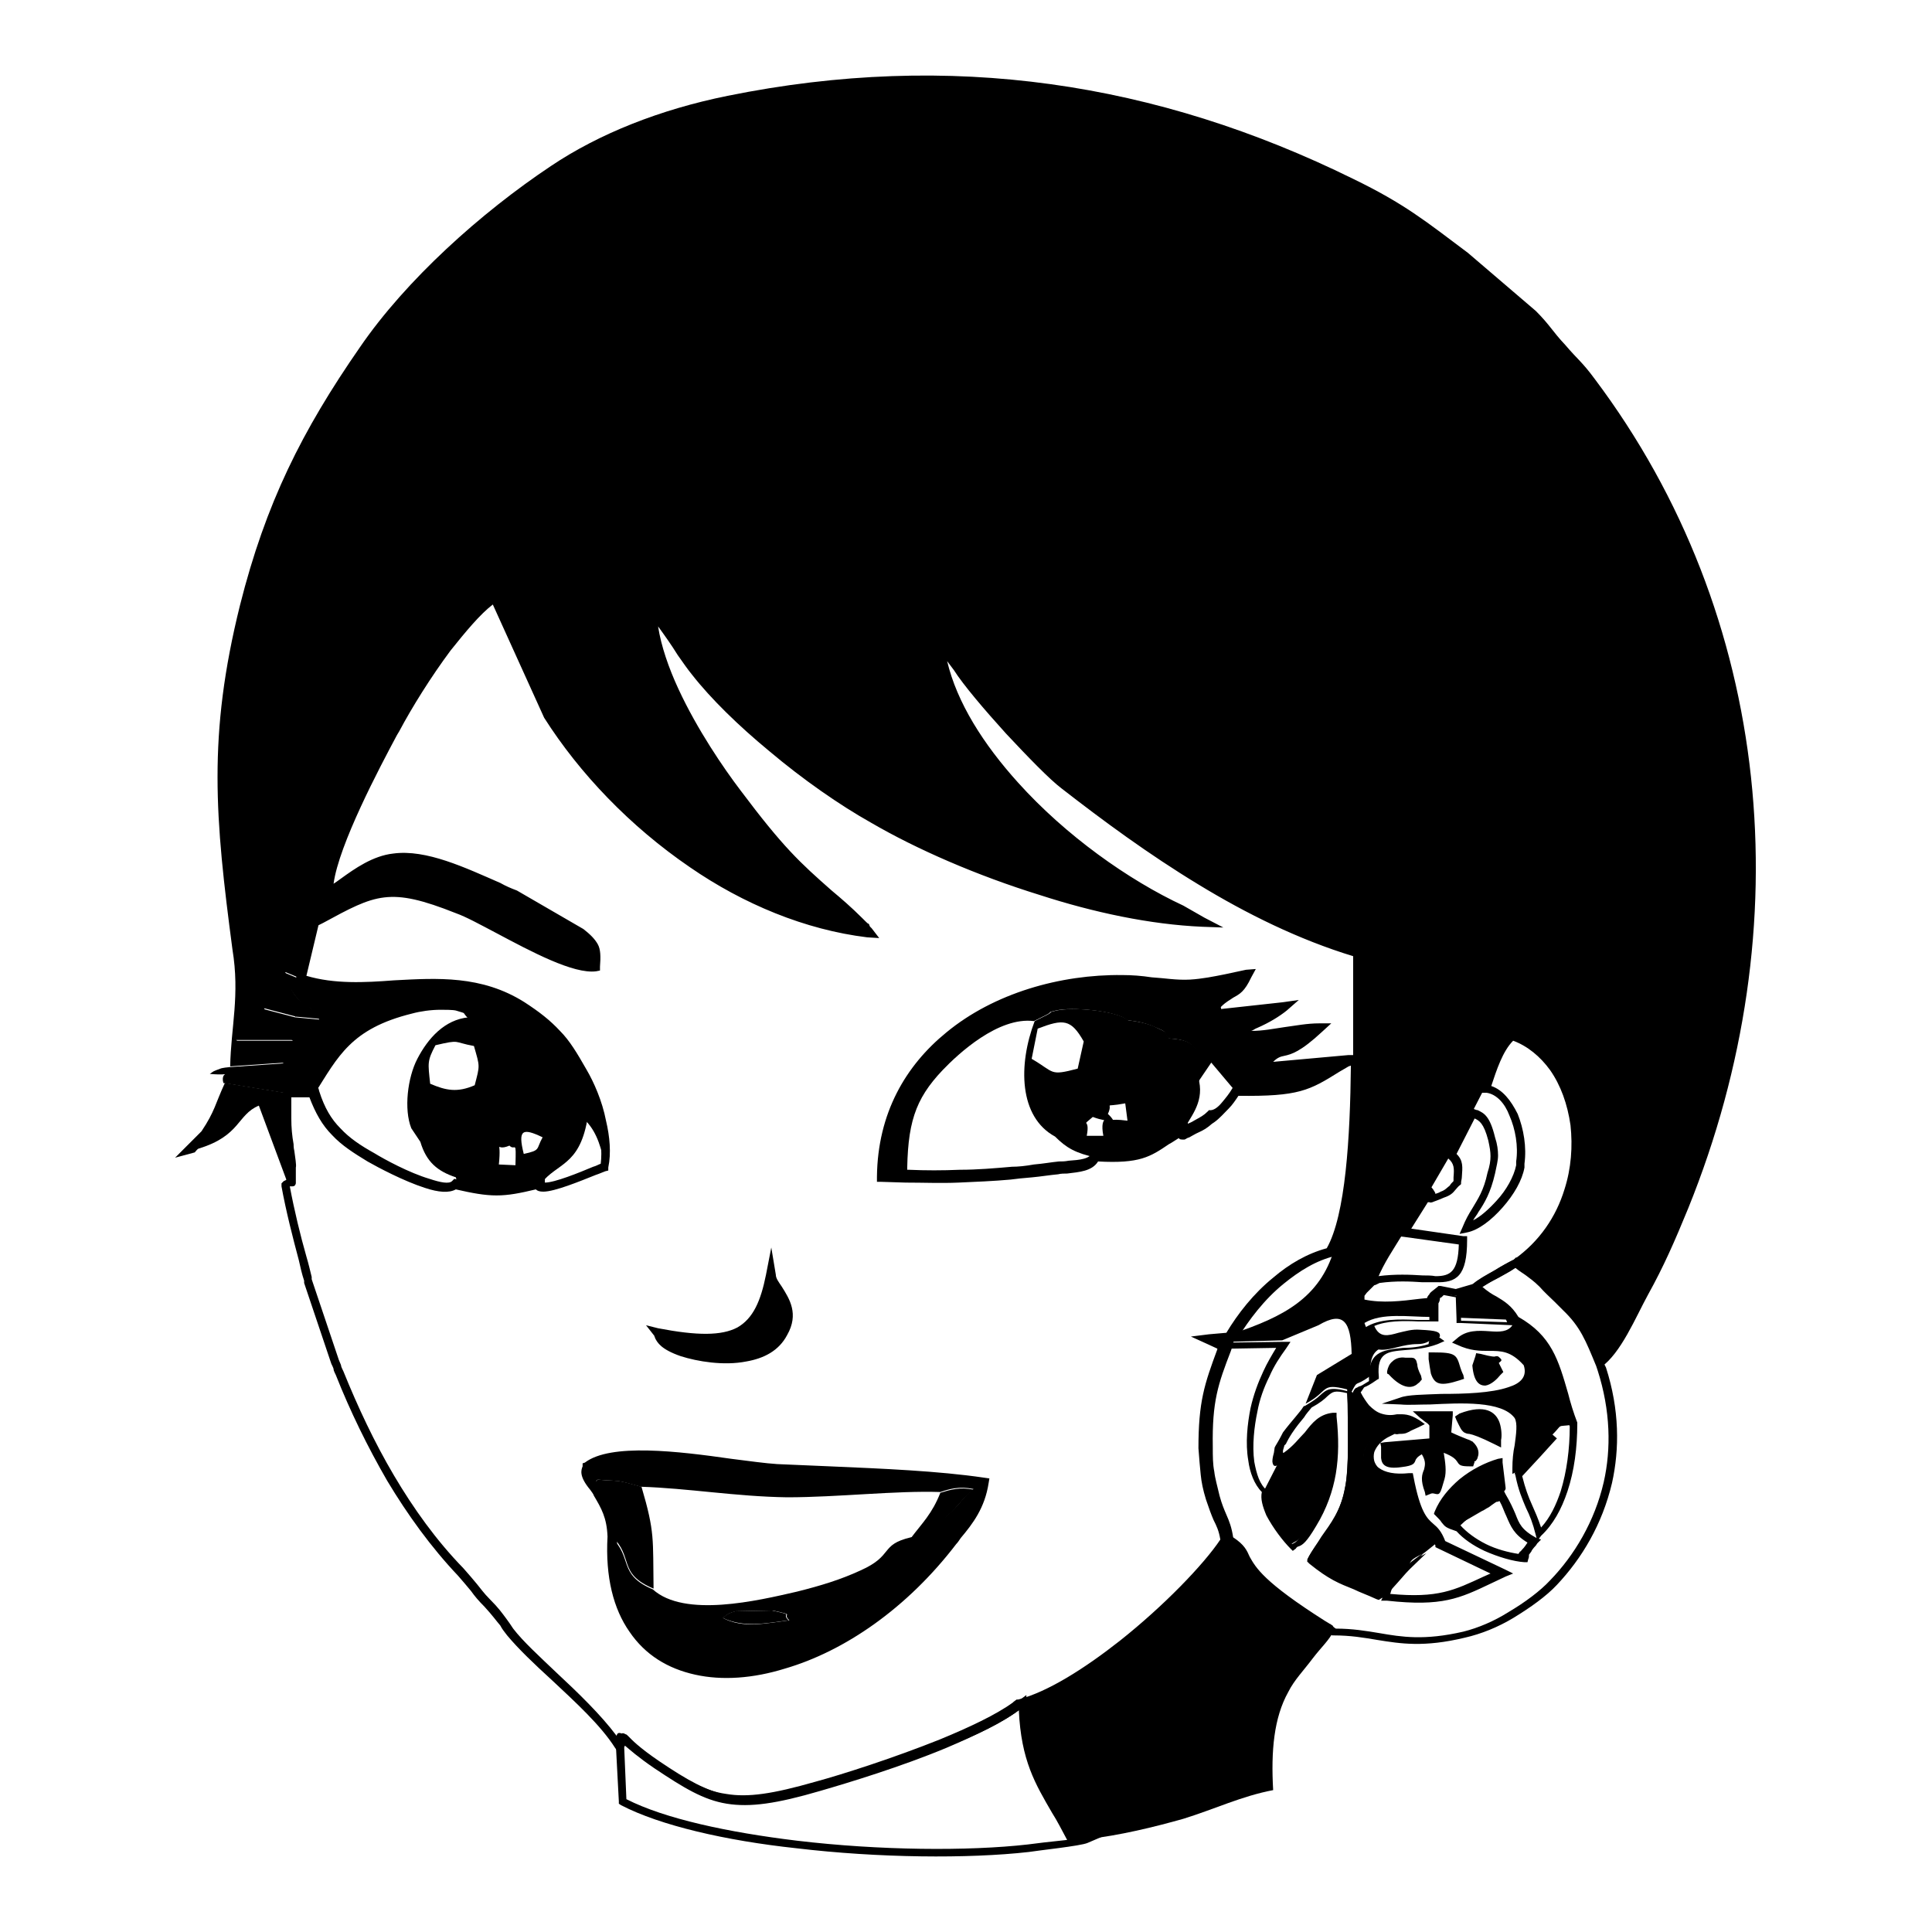
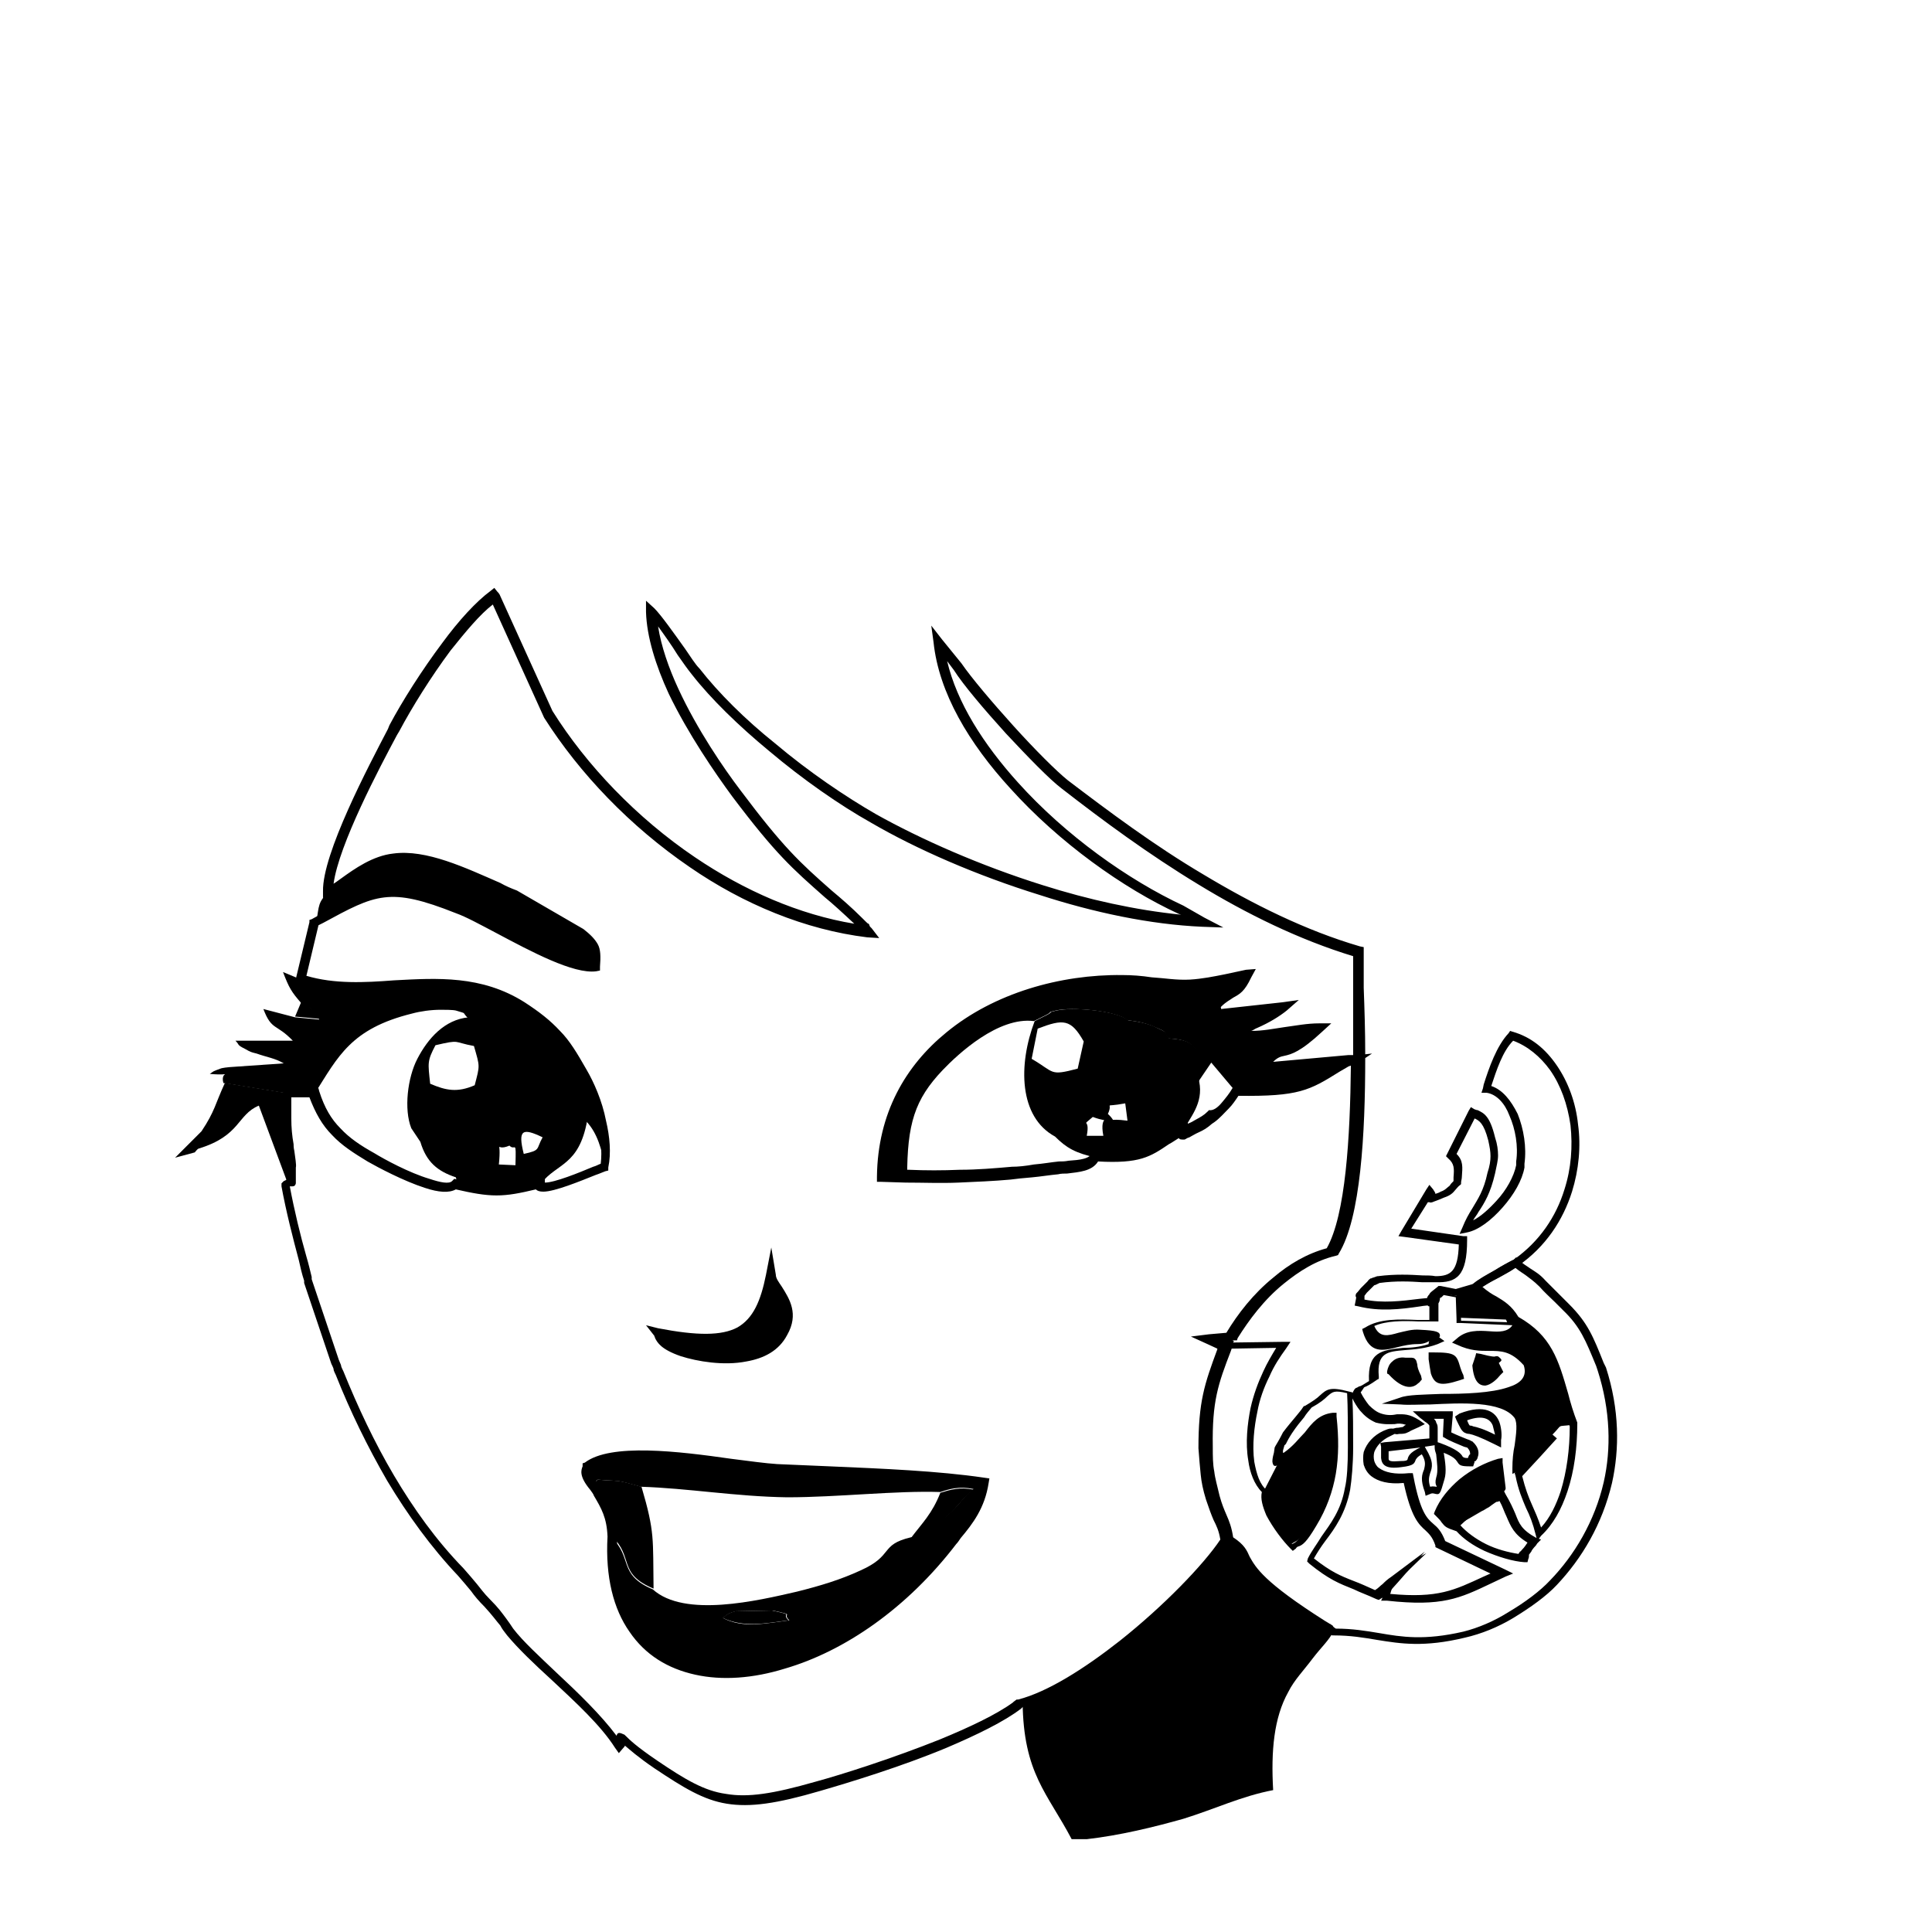
<svg xmlns="http://www.w3.org/2000/svg" version="1.1" x="0px" y="0px" viewBox="0 0 256 256" enable-background="new 0 0 256 256" xml:space="preserve">
  <g>
    <g>
-       <path fill="#000000" d="M193.6,187.9c1.2,2.6,0.3,0.6,4.8,3C198.5,190.6,199.3,185.7,193.6,187.9z" />
      <path fill="#000000" d="M198.6,181.7c-1.3-2.4,1.3-0.8-2.6-1.8l-0.4,1.1C196,185,198.1,182.3,198.6,181.7z" />
      <path fill="#000000" d="M81.1,203.6c2.9,2.7,0.7,4.9,5.5,6.9c-0.1-6.6,0.2-7.4-1.6-13.5c-0.8-0.2-2.6-0.8-3.6-0.8c-3.1-0.1-2-0.5-2.6,0.9C80,199.4,81,200.6,81.1,203.6L81.1,203.6z" />
      <path fill="#000000" d="M124.6,197.8c-1.1,2.8-2.4,4-3.9,6c3-0.4,2.9-1.2,4.8-2.9c1.7-1.5,2.1-2.5,3.5-3.5C127.2,197,125.9,197.4,124.6,197.8z" />
      <path fill="#000000" d="M57,143.6c-0.3-2.8-0.4-3,0.7-5.1c3.4-0.8,2.3-0.4,5.1,0.1c0.8,2.8,0.8,2.5,0.1,5.2C60.6,144.8,59.1,144.5,57,143.6z M71.9,150.7c-0.9,1.6-0.2,1.7-2.5,2.2C68.6,149.7,69.2,149.4,71.9,150.7z M68.3,154.4l-2.2-0.1c0.4-3.8-0.7-1.6,1.4-2.5C68.3,152.6,68.4,150.8,68.3,154.4z M60.4,156l0.2,0.8c4.6,1.2,6.6,1.2,11.1,0c2.1-2.7,5-2.3,6.1-8.3c-0.2-2.6-1.5-4.7-3.3-6.3c-1.7-2.9-1.4-2.5-4-4.4c-0.5-0.6-0.4-0.5-1.1-1.1c-0.1-0.1-0.6-0.5-0.8-0.6c-2.6-1.7-3.8-1.7-6.5-1.3c-3.2,0.3-5.4,2.8-6.8,5.5c-1.3,2.5-1.8,6.7-0.8,9.2l1.2,1.8C56.5,154,58,155.2,60.4,156z" />
      <path fill="#000000" d="M136.7,140.3l0.8-4c3.4-1.3,4.4-1.3,6.1,1.7l-0.8,3.6C139,142.6,139.8,142.1,136.7,140.3z M149.1,146.2l0.3,2.3c-3-0.4-1.2,0.4-2.6-0.9C147.6,145.9,145.9,146.8,149.1,146.2z M146.2,150.5h-2.2c0.5-2.6-0.9-1,0.8-2.5C147.5,149,145.6,147.4,146.2,150.5z M139.8,150.6c1.5,1.5,2.7,2.2,5.5,2.8c7,0.5,7.4-1,11.4-3.4c0.9-1.9,2.8-3.7,2.2-6.7l-0.1-3.1c0-0.1,0-0.4,0-0.5c-0.6-1.9-2.5-2-3.9-2.1c-0.8-1,0.2-0.6-2-1.6c-0.9-0.4-2.3-0.7-3.4-0.8c-1.5-1.3-7.3-1.8-9.5-1.3c-1.3,0.3-0.3,0.1-1.3,0.6l-1.6,0.8C134.9,141.1,135,148,139.8,150.6L139.8,150.6z" />
      <path fill="#000000" d="M205.7,190.1c1.5-1.5,0.4-1,2.6-1.3c-2.1-6.4-2.1-10.7-7.5-13.8c-0.9,3.6-5.4,0.3-7.8,2.6c3.9,1.7,5.9-0.7,9.1,2.9c2.1,6.1-13.5,4-16.7,5.1c3.8,0.3,13-1.5,15.5,2c0.9,1.4-0.1,4.1-0.1,6.9c2.2-0.9,1-0.1,2.9-1.9C204.4,191.7,204.9,191.1,205.7,190.1L205.7,190.1z" />
      <path fill="#000000" d="M193,171.3l0.2,3.3l7.6,0.3c-1.5-2.5-3.1-2.3-5.2-4.5L193,171.3z" />
      <path fill="#000000" d="M120.2,156c0-7.1,1-10.3,4.7-14.2c2.1-2.2,7.4-7.1,12.1-6.5l1.6-0.8c1-0.5,0-0.3,1.3-0.6c2.1-0.5,8,0,9.5,1.3c1.2,0.1,2.5,0.4,3.4,0.8c2.2,0.9,1.2,0.6,2,1.6c1.4,0.1,3.3,0.2,3.9,2.1c0,0.1,0,0.4,0,0.5l0.1,3.1l1.7-2.5l3.2,3.8c8.7,0.1,9.5-0.8,15.1-4.1l-11.7,1c3.2-3.9,2.5-0.4,7.7-5.3c-4.1,0-7.7,1.6-12.5,0.7c2.9-0.5,6-2.2,7.8-3.6l-10.1,1.1c0.1-0.3,0.4-0.8,0.5-0.7c0.6,0.9,0.7-0.8,0.9-1c2.1-1.8,2.5-0.9,3.9-3.6c-2.4,0.4-4.8,1.1-7.5,1.3c-3.2,0.2-6-0.5-9.1-0.5c-15.1,0-31.5,8.2-31.8,26.1L120.2,156z" />
      <path fill="#000000" d="M39.9,132.9c1.3,0.7,0.3,0,1.4,0.9c0.1,0.1,0.9,0.9,1,1.3l-3.2-0.3l-4.2-1.1c1.1,2.9,1.7,1.9,3.9,4.2h-7.6c0.6,0.6,0.1,0.5,1.3,1.1c0.7,0.4,0.7,0.4,1.5,0.6c1.4,0.5,2.4,0.6,3.6,1.3l-7.2,0.5c-0.1,0-1,0.1-1.2,0.2c-1.1,0.4-0.8,0.3-1.4,0.7c3.5,0.3,1.3-0.6,1.8,1.2l8.6,1.4h3.5c3.1-4.9,4.8-8.6,12.9-10.6c1.1-0.3,2.5-0.5,3.8-0.5c0.5,0,1.6,0,2,0.1c1.6,0.5,0.7,0.1,1.6,1c2.6-0.3,3.9-0.3,6.5,1.3c0.2,0.1,0.7,0.4,0.8,0.6c0.7,0.6,0.6,0.5,1.1,1.1c2.6,2,2.3,1.6,4,4.4c1.8,1.6,3.1,3.8,3.3,6.3c1.5,1.6,2,3.7,2.5,6c0.8-4.2-1.2-9.6-2.9-12.6c-2.5-4.1-4.1-6.2-8.1-8.6c-9.7-6-19.9-0.5-29.3-3.6l-2.4-1C38.3,130.9,38.6,131.4,39.9,132.9L39.9,132.9z" />
-       <path fill="#000000" d="M82.7,231.3l0.3,7.1c5.1,2.6,13.5,4.4,22.6,5.5c10.9,1.3,22.7,1.4,30.6,0.5h0l0,0c0.7-0.1,3.2-0.4,5.2-0.6c-0.7-1.3-1.3-2.5-2-3.6l0,0c-2.2-3.8-4.1-6.9-4.4-13.6c-2.2,1.7-5.8,3.4-9.6,4.9c-6,2.5-12.9,4.6-16.7,5.7c-5.7,1.7-9.3,2.2-12.3,1.6c-3.1-0.5-5.7-2.1-9.5-4.6c-2.4-1.6-3.5-2.6-4-3.1C82.8,231.1,82.8,231.2,82.7,231.3z M82,238.7l-0.4-7.6l0-0.2l0.1-0.1c0.2-0.3,0.3-0.5,0.4-0.6l0,0c0.2-0.5,0.3-0.7,0.8-0.4c0.1,0,0.2,0.1,0.4,0.3c0.4,0.4,1.3,1.4,4.1,3.3c3.7,2.5,6.2,3.9,9.1,4.5c2.9,0.5,6.4,0,11.9-1.6c3.7-1.1,10.5-3.2,16.5-5.7c3.9-1.6,7.6-3.3,9.7-5l0,0l0.2-0.1l0,0c0.1-0.1,0.3-0.2,0.4-0.3l0.8-0.6v1c0,7.2,2,10.4,4.2,14.2l0,0c0.7,1.1,1.3,2.2,2,3.5l1.7,0l2.3,0l-2.1,0.9c-0.9,0.4-6.6,1-7.8,1.2l0,0l0,0c-8,0.9-19.9,0.8-30.8-0.5c-9.3-1-18-3-23.2-5.7L82,239L82,238.7L82,238.7z" />
      <path fill="#000000" d="M95.8,214.4c0.4-0.3,0.5-0.6,1.7-0.9l4.9-0.1c3.2,0.7,1.1,0.3,2.2,1.3C101.4,215.1,98.5,215.8,95.8,214.4z M78.7,197.1c0.7-1.4-0.4-1,2.6-0.9c1,0,2.8,0.6,3.6,0.8c6.3,0.2,12.6,1.3,19.4,1.4c6.7,0,14.4-0.9,20.3-0.7c1.2-0.4,2.5-0.8,4.4-0.4c-1.4,1-1.8,2.1-3.5,3.5c-2,1.7-1.8,2.5-4.8,2.9c-4.2,1-2.2,2.4-6.7,4.4c-2.6,1.2-5.2,2-8.4,2.8c-5.2,1.2-14.9,3.5-19.1-0.3c-4.7-2-2.6-4.2-5.5-6.9c-1.3,25.1,28.3,22.6,45,0.6c1.6-2.1,3.6-4.3,4.2-7.9c-8.2-1.3-18.6-1.3-27.3-1.8c-6.1-0.3-20.8-3.6-25.1-0.3C77.9,194.7,77.1,195.1,78.7,197.1z" />
      <path fill="#000000" d="M43.6,118.1c-1.5,1.5-1.3,1.8-1.7,4.2c8-4.4,9.5-5.6,19-1.9c4.3,1.7,14.1,8.2,18.3,7.6c0.2-2.5-0.3-3.2-1.9-4.5l-8.8-5.1c-4.8-2.1-11.1-5.5-16-4.8C48.4,114.1,45.1,117.6,43.6,118.1z" />
      <path fill="#000000" d="M87,176.7c0.5,0.5,0.3,1.5,3.3,2.5c3.7,1.3,11,1.9,13.4-2.5c2.1-3.5-1.3-5.8-1.6-7.6C100.7,176.4,97.7,178.9,87,176.7z" />
      <path fill="#000000" d="M193.4,187.3c3.4-1.3,4.8-0.2,5.3,1.2c0.3,0.9,0.3,1.9,0.2,2.3l0,0v0.1l0,0.9l-0.8-0.4c-2-1-2.9-1.3-3.4-1.4c-0.3,0-0.5-0.1-0.7-0.2c-0.4-0.3-0.5-0.6-1-1.6l0,0l-0.2-0.5L193.4,187.3L193.4,187.3z M197.8,188.9c-0.3-0.8-1.2-1.5-3.4-0.7c0.2,0.5,0.3,0.7,0.4,0.7c0.1,0,0.2,0,0.4,0.1c0.5,0.1,1.3,0.3,2.9,1.1C198,189.7,197.9,189.3,197.8,188.9L197.8,188.9z M196.4,170.5c0.7,0.6,1.3,1,1.9,1.3c1,0.6,2,1.2,2.9,2.7c4.4,2.5,5.3,5.7,6.6,10.2l0,0c0.3,1.2,0.7,2.5,1.2,3.8v0.1v0c0,3.2-0.4,6.3-1.3,9c-0.8,2.4-1.9,4.4-3.5,5.9l-0.3,0.4l0.3,0.1l-0.5,0.5l-0.2,0.3l0,0c-0.3,0.3-0.6,0.7-0.6,0.8l0,0c-0.1,0.1-0.2,0.3-0.3,0.4c0,0.2,0,0.4-0.1,0.6l-0.1,0.4h-0.4c-1.5-0.1-3.5-0.7-5.3-1.5c-1.5-0.7-2.8-1.6-3.7-2.6c-1.5-0.5-1.5-0.6-2-1.2c-0.1-0.2-0.4-0.5-0.7-0.8l-0.3-0.3l0.1-0.3c0.7-1.7,1.9-3.1,3.3-4.3c1.6-1.3,3.4-2.2,5.1-2.7l0.6-0.1l0,0.6l0.4,3.3v0.2l-0.1,0.2l-0.1,0.1l0.2,0.4c0.6,1,1,1.9,1.3,2.6c0.5,1.3,0.8,2.1,2.8,3.2l-0.1-0.4c-0.4-1.6-0.8-2.6-1.3-3.6c-0.5-1.2-1-2.3-1.4-4.3l-0.1-0.3l0.1-0.1l-0.4,0.2v-0.8c0-1,0.1-2.1,0.3-3c0.2-1.5,0.4-2.9,0-3.6c-1.7-2.3-7.1-2-11.2-1.8l0,0c-1.5,0-2.9,0.1-3.9,0l-2.5-0.1l2.4-0.8c1-0.4,3.1-0.4,5.5-0.5c3,0,6.6-0.1,8.9-0.9l0,0c1.6-0.5,2.5-1.4,2-2.9c-1.7-1.9-3-1.9-4.6-1.9c-1.2,0-2.5,0-4.2-0.8l-0.7-0.3l0.6-0.5c1.3-1.2,2.9-1.1,4.4-1c1.3,0.1,2.4,0.1,3-0.8l-6.9-0.3h-0.5v-0.5l-0.1-2.9l-1.6-0.3l-0.3,0.3l0,0l-0.2,0.1c0,0.1,0,0.4-0.2,0.7v1.9v0.5l-0.5,0c-0.7,0-1.4,0-2.1,0c-2.1-0.1-4.3-0.1-5.9,0.6c0.7,1.6,1.8,1.3,3.2,0.9c0.9-0.2,1.8-0.5,2.9-0.4c2.2,0.1,2.6,0.3,2.6,0.8c0,0.1,0,0.1-0.1,0.2l0.7,0.5l-0.9,0.4c-1.6,0.6-3.1,0.7-4.4,0.8c-2.2,0.2-3.7,0.3-3.4,3.5v0.3l-0.2,0.1c-1,0.7-1.4,0.9-1.7,1c0,0-0.1,0.1-0.1,0.1c0,0-0.1,0.2-0.4,0.6c0.3,0.6,0.7,1.2,1.1,1.7c0.5,0.5,1,0.9,1.6,1.1c0.9,0.3,1.6,0.2,2.1,0.1c0.9,0,1.6-0.1,3,0.8l0.7,0.5l-0.8,0.4l-1.1,0.5l0,0h0l0,0c-0.1,0.1-0.4,0.2-0.6,0.3c-0.3,0.1-0.7,0.1-0.9,0.1c-0.4,0.1-0.5,0-0.6,0l0,0c0,0,0,0-0.6,0.3c-1.1,0.5-1.8,1.3-2.1,2.1c-0.1,0.4-0.1,0.8,0,1.2c0.1,0.3,0.3,0.7,0.6,0.9c0.8,0.6,2.1,0.9,4,0.7l0.5,0l0.1,0.5c0.9,4.7,1.8,5.5,2.6,6.2l0,0c0.6,0.5,1.1,1,1.6,2.3l8,3.8l1,0.5l-1,0.4c-0.8,0.4-1.3,0.6-1.9,0.9c-4.2,2-6.5,3.1-13.8,2.3l-0.8,0l0.2-0.4l-0.2,0.1l-0.3,0.2l-0.3-0.1c-1.3-0.6-2.2-0.9-3-1.3c-2-0.8-3.3-1.3-5.9-3.4l-0.3-0.3l0.1-0.4c0.5-1,1.2-1.9,1.8-2.9c1.2-1.7,2.6-3.5,3.1-6.4c0.3-1.2,0.4-3.2,0.4-5.4c0-2.6,0-5.4-0.1-7.2c-1.7-0.4-1.9-0.2-2.6,0.4c-0.4,0.4-1,0.9-2.1,1.5c-0.4,0.5-0.7,0.8-1,1.3l0,0c-0.5,0.6-1,1.2-1.6,2.1l0,0c0,0-0.4,0.6-0.7,1.2c-0.1,0.3-0.3,0.4-0.3,0.4l0,0l-0.2,0.7l0,0.3c0,0,0.1,0,0.1,0c1.3-0.9,2-1.9,2.8-2.7c1-1.3,1.9-2.4,3.7-2.6l0.5,0l0,0.5c0.3,2.8,0.3,5.2-0.1,7.6c-0.4,2.3-1.2,4.6-2.6,6.9c-1.3,2.2-1.8,2.5-2.3,2.7c-0.1,0-0.3,0.1-0.4,0.3l-0.4,0.3l-0.3-0.3c-1-1-2.3-2.7-3.2-4.4c-0.5-1.2-0.8-2.2-0.6-3.1c-1-1-1.6-2.6-1.8-4.2c-0.4-2.3-0.1-4.9,0.3-6.9c0.4-1.8,1-3.4,1.7-4.9l0,0c0.5-1.1,1.1-2.1,1.7-3.1l-5.9,0.1l-0.1,0.3c-1.7,4.4-2.5,6.7-2.4,12.7c0,1.3,0,2.3,0.2,3.3c0.1,0.9,0.4,1.9,0.7,3.2c0.3,1.1,0.6,1.8,0.9,2.5c0.4,0.9,0.7,1.7,0.9,3c1.5,1,1.8,1.7,2.2,2.6c0.8,1.4,1.8,3.3,10,8.5l0.5,0.3l0,0c0.1,0.1,0.3,0.1,0.3,0.2c0.1,0,0.1,0.1,0.2,0.1l0,0c0,0.1,0.1,0.2,0.4,0.4c2.2,0,4,0.3,5.8,0.6c2.9,0.5,5.9,1,11.1-0.2c2-0.5,4.1-1.4,6-2.6l0,0c2.2-1.3,4.2-2.8,5.5-4.2c3.2-3.3,5.9-7.8,7.1-13c1-4.4,0.9-9.5-0.8-14.8l-0.2-0.6l0,0c-1.4-3.4-2.1-5.2-4.4-7.4l-1.1-1.1c-0.7-0.7-1.2-1.1-2-2c-0.8-0.8-1.3-1.1-1.8-1.5c-0.4-0.3-0.8-0.5-1.4-1c-0.7,0.5-1.5,0.9-2.2,1.3C197.8,169.7,197,170.1,196.4,170.5L196.4,170.5z M197.7,172.8c-0.7-0.5-1.5-1-2.5-1.9l-0.4-0.4l0.4-0.4c0.7-0.6,1.8-1.2,2.9-1.8c0.8-0.5,1.7-1,2.5-1.4l0.3-0.3l0.3,0.3c0.6,0.6,1.2,0.9,1.6,1.2c0.6,0.4,1.2,0.7,2,1.6c0.8,0.8,1.3,1.3,2,2l1.1,1.1c2.5,2.5,3.2,4.3,4.6,7.8l0,0l0.3,0.6v0c1.8,5.6,1.8,10.8,0.8,15.3c-1.3,5.5-4,10-7.3,13.5c-1.4,1.5-3.5,3-5.8,4.4l0,0c-2,1.2-4.2,2.1-6.4,2.6c-5.4,1.3-8.5,0.8-11.6,0.3c-1.8-0.3-3.5-0.6-5.8-0.6l-0.2,0l-0.1-0.1c-0.4-0.3-0.5-0.5-0.6-0.5v0c0,0-0.1,0-0.1,0s-0.1,0-0.3-0.1l0,0l-0.4-0.3c-8.5-5.4-9.6-7.4-10.4-8.9c-0.4-0.8-0.7-1.4-2.1-2.3l-0.1-0.1l0-0.2c-0.2-1.3-0.5-2-0.9-2.9c-0.3-0.7-0.7-1.5-1-2.6c-0.4-1.3-0.6-2.3-0.8-3.3c-0.1-1-0.2-2.1-0.2-3.5c0-6.2,0.8-8.5,2.5-13.1l0.2-0.6l0.1-0.3l0.4,0l7.3-0.1l1,0l-0.6,0.9c-0.8,1.1-1.6,2.3-2.2,3.7l0,0c-0.7,1.4-1.3,3-1.6,4.7c-0.4,1.9-0.7,4.4-0.4,6.6c0.3,1.6,0.7,3,1.7,3.8l0.3,0.3l-0.1,0.4c-0.3,0.6,0,1.6,0.5,2.6c0.7,1.4,1.8,2.9,2.6,3.8l0.2-0.1c0.4-0.2,0.6-0.4,1.9-2.4c1.3-2.1,2.1-4.2,2.5-6.5c0.3-2.1,0.4-4.3,0.1-6.7c-1,0.3-1.7,1.2-2.5,2.1c-0.8,1-1.7,2.1-3.3,3.1l-0.4,0.3l-0.3-0.3c0,0,0,0,0,0l0,0c-0.4,0.2-0.7,0.3-0.8-0.4l0,0c0-0.2,0-0.5,0.2-1.2l0.1-0.7l0,0c0,0,0.2-0.4,0.4-0.7c0.3-0.5,0.7-1.3,0.7-1.3l0,0c0.6-0.8,1.2-1.5,1.7-2.1l0,0c0.3-0.4,0.7-0.8,1-1.3l0.1-0.1l0.1,0c1-0.6,1.6-1,2-1.4c0.9-0.8,1.3-1.2,3.9-0.5l0.4,0.1l0,0.1c0.2-0.4,0.3-0.6,0.5-0.7v0c0.1,0,0.2-0.1,0.4-0.2c0.2,0,0.5-0.2,1.3-0.7c-0.2-3.9,1.7-4.1,4.5-4.4c1,0,2.2-0.1,3.4-0.5c0-0.1,0-0.3,0.1-0.4c-0.1,0-0.5,0.4-1.6,0.4c-0.9,0-1.8,0.2-2.6,0.4c-2,0.5-3.7,0.9-4.6-2l-0.1-0.4l0.4-0.2c1.9-1.2,4.5-1.1,6.9-1c0.5,0,1,0,1.6,0v-1.6v-0.1l0-0.1c-0.3,0-0.3-0.3,0-0.7l0,0c0-0.1,0.2-0.3,0.6-0.6l0,0l0.5-0.4l0.1-0.1h0.3l2.2,0.4l0.4,0v0.4l0.1,2.9l6.1,0.2C199.1,173.6,198.5,173.2,197.7,172.8L197.7,172.8z M180.2,184L180.2,184L180.2,184z M180.2,186.9c-0.4-0.5-0.7-1-1-1.6c0.1,1.8,0.1,4.2,0.1,6.5c0,2.2-0.2,4.3-0.4,5.6c-0.6,3.1-2,5.1-3.3,6.8c-0.6,0.8-1.1,1.6-1.5,2.3c2.3,1.8,3.5,2.3,5.3,3c0.8,0.3,1.7,0.7,2.8,1.2c0.5-0.3,0.7-0.6,1-0.8l0,0c0.3-0.3,0.6-0.6,1.2-1l4.4-3.3l-3.6,4.1c-0.7,0.8-0.8,0.8-0.9,1.2c0,0,0,0.1-0.1,0.3c6.4,0.6,8.5-0.5,12.4-2.3l0.9-0.4l-7.1-3.4l-0.2-0.1l0-0.2c-0.4-1.2-0.9-1.6-1.3-2l0,0c-0.9-0.8-1.9-1.7-2.9-6.3c-2,0.2-3.4-0.2-4.3-0.9c-0.5-0.4-0.8-0.9-1-1.5c-0.1-0.6-0.1-1.2,0-1.7c0.4-1.2,1.3-2.2,2.6-2.8c0.9-0.4,1-0.3,1.3-0.3l0,0c0,0,0,0,0.4-0.1c0.4,0,0.6-0.1,0.8-0.1c0.1,0,0.2-0.1,0.3-0.2l0.2-0.1c-0.6-0.2-1-0.2-1.5-0.1l0,0c-0.6,0-1.3,0.1-2.5-0.2C181.4,188.1,180.8,187.6,180.2,186.9L180.2,186.9z M169.1,192.9L169.1,192.9L169.1,192.9z M206.7,185.1c-1.2-4.1-2-7-5.6-9.3c-0.7,1.7-2.3,1.6-4.1,1.5c-1,0-2-0.1-2.8,0.2c1,0.3,1.9,0.3,2.8,0.3c1.8,0,3.4,0,5.5,2.4l0,0v0.1c0.8,2.3-0.5,3.6-2.6,4.3l0,0c-0.7,0.3-1.6,0.4-2.5,0.6c1.7,0.3,3.1,0.9,3.9,2.1l0,0c0.7,1.1,0.5,2.6,0.3,4.3c-0.1,0.7-0.2,1.3-0.3,2.1c0.1-0.1,0.3-0.1,0.4-0.1l0,0c0.2-0.1,0.3-0.1,0.4-0.1l0,0c0,0,0.1-0.1,0.4-0.4s0.4-0.4,0.8-0.8l0.1-0.1l2.1-2.3l0.8,0.7v0l0,0l-0.1,0.1c-0.8,0.9-1.3,1.4-2,2.2l-2.5,2.7c0.4,1.6,0.8,2.7,1.3,3.8c0.4,0.9,0.8,1.8,1.2,3c1.2-1.3,2-3,2.6-4.8c0.8-2.6,1.2-5.6,1.2-8.6C207.4,187.5,207,186.3,206.7,185.1L206.7,185.1L206.7,185.1z M201.9,205.1L201.9,205.1c0.1-0.1,0.3-0.4,0.5-0.7c-1.8-1.1-2.2-2.1-2.8-3.5c-0.3-0.6-0.5-1.3-0.9-2l-0.3,0.1l0,0l-0.1,0c0,0-0.2,0.1-0.6,0.4l-0.4,0.3l0,0c-0.4,0.2-0.8,0.5-0.9,0.5l-3.1,1.8l0,0l0.1,0l0.1,0.1c0.8,0.9,2,1.8,3.4,2.5c1.4,0.7,3,1.1,4.3,1.3l0.2-0.3v0h0C201.5,205.6,201.6,205.4,201.9,205.1L201.9,205.1z M191.6,201c0.3,0.4,0.4,0.5,1.5,0.9l2.6-2.5l2.6-2.5l-0.3-2.4c-1.3,0.4-2.8,1.2-4,2.3c-1.2,1-2.2,2.2-2.9,3.6C191.4,200.7,191.5,200.9,191.6,201L191.6,201z M198.2,199.1L198.2,199.1L198.2,199.1L198.2,199.1z M198.2,199.1L198.2,199.1L198.2,199.1L198.2,199.1z M189.4,190.6c0-0.6,0-0.9,0-1.2c0-0.3,0-0.5,0-0.5c0,0-0.1-0.2-0.4-0.4l0,0c-0.2-0.1-0.5-0.4-0.8-0.6l-1-0.9h1.4l3.3,0l0.6,0l0,0.5l-0.2,2.3c0.6,0.3,1.6,0.7,2.1,0.9c0.4,0.1,0.6,0.3,0.7,0.3l0,0c0.9,0.8,0.9,1.6,0.7,2.1c0,0.1-0.1,0.3-0.2,0.4c0,0.1-0.2,0.1-0.3,0.2l0.1,0l0,0l0,0l0,0c0,0.1-0.1,0.2-0.1,0.3l-0.1,0.3h-0.3c-1.3,0-1.5-0.1-1.8-0.6c-0.2-0.3-0.5-0.7-1.8-1.2v0c0.2,1.2,0.4,2.5,0.1,3.5c-0.6,2.1-0.6,2.1-1.4,1.9c-0.1,0-0.2-0.1-0.6,0.1l-0.5,0.2l-0.1-0.5c-0.6-1.6-0.4-2.3-0.1-3c0.1-0.5,0.3-1-0.3-2c-0.7,0.4-0.7,0.6-0.8,0.7l0,0c-0.2,0.5-0.2,0.8-1.9,1c-2.1,0.3-2.6-0.3-2.7-1.2l0,0c0-0.2,0-0.5,0-0.7c0-0.3,0-0.6,0-0.8l-0.1-0.5l0.6-0.1L189.4,190.6L189.4,190.6z M190.5,189.4c0,0.4,0,0.9,0,1.6v0.1l0.3,0.1c2.2,0.8,2.8,1.4,3,1.8c0.1,0.1,0.2,0.2,0.7,0.2c0.1-0.2,0.1-0.4,0.3-0.5l0,0c0-0.2,0-0.5-0.4-0.9l0,0c0,0-0.1,0-0.4-0.1c-0.7-0.3-2-0.8-2.6-1.2l-0.2-0.1v-0.3l0.1-2.1h-1.3c0.1,0.1,0.3,0.3,0.3,0.5C190.5,188.8,190.5,189,190.5,189.4z M195.3,193.7c0,0-0.1,0-0.1,0c0.1,0,0.3,0,0.3,0L195.3,193.7z M190.1,191.8l0-0.3l0,0l-1.3,0.2l0.1,0.2c1.1,1.8,0.9,2.5,0.6,3.3c-0.1,0.4-0.3,0.9,0,1.8c0.4-0.1,0.7,0,0.8,0c0.3,0-0.3-0.1,0-1.2c0.3-0.9,0.1-2,0-3.1C190.2,192.4,190.1,192.1,190.1,191.8z M186.5,193.4c0.1-0.4,0.2-0.9,1.7-1.6l-4.2,0.5c0,0.1,0,0.3,0,0.5c0,0.1,0,0.4,0,0.5c0,0.3,0.3,0.4,1.5,0.3C186.4,193.6,186.4,193.5,186.5,193.4L186.5,193.4L186.5,193.4z M196.2,179.4c1.5,0.4,1.9,0.4,2,0.3l0,0c0.2,0,0.3,0,0.4,0.1c0.6,0.5,0.3,0.5,0,0.8l0,0c0,0,0,0,0.4,0.8l0.2,0.4l-0.3,0.3l-0.1,0.1l0,0c-0.4,0.5-1.2,1.3-2,1.4c-0.8,0-1.5-0.5-1.7-2.6V181l0-0.1l0.4-1.2l0.1-0.4L196.2,179.4z M198.2,180.3L198.2,180.3L198.2,180.3L198.2,180.3z M197.7,180.8c-0.3,0-0.7-0.1-1.3-0.2l-0.2,0.6c0.1,1.2,0.3,1.5,0.5,1.5c0.4,0,0.9-0.6,1.3-1C197.8,181.3,197.7,181,197.7,180.8z M188.3,182.9c-0.1,0.1-0.2,0.3-0.4,0.4l0,0c-0.6,0.6-1.9,1-3.9-1.2l-0.2-0.1l0-0.3v0l0,0c0.1-0.5,0.3-1,0.7-1.3c0.4-0.4,1-0.6,1.7-0.5h0h0l0,0c0.3,0,0.5,0,0.6,0c0.4,0,0.6,0,0.8,0.3l0,0c0.1,0.1,0.1,0.3,0.2,0.6l0,0c0,0.3,0.1,0.7,0.5,1.5l0.1,0.5L188.3,182.9z M187.2,182.5c0,0,0.1-0.1,0.1-0.1c-0.3-0.7-0.3-1.1-0.4-1.4l0,0v0c-0.1,0-0.4,0-0.7,0l0,0h-0.1l0,0c-0.4,0-0.7,0-0.9,0.2c-0.1,0.1-0.2,0.3-0.3,0.5C186.3,183,186.9,182.8,187.2,182.5L187.2,182.5z M186.9,180.8C186.9,180.7,186.9,180.8,186.9,180.8S186.9,180.8,186.9,180.8L186.9,180.8z M193.4,182.9c-2.5,0.8-3.3,0.6-3.8-0.9c-0.1-0.5-0.2-1.2-0.3-1.9l0,0l0-0.3l0-0.6h0.6c3,0,3.1,0.3,3.6,2c0.1,0.3,0.2,0.6,0.4,1l0.1,0.5L193.4,182.9z M190.7,181.7c0.1,0.6,0.6,0.7,2,0.4c-0.1-0.2-0.1-0.4-0.2-0.5c-0.3-1-0.4-1.3-2.1-1.3C190.5,180.9,190.5,181.4,190.7,181.7z" />
      <path fill="#000000" d="M80.5,203.6c-0.1-2.5-0.8-3.7-1.8-5.4c-0.1-0.3-0.3-0.5-0.5-0.8c-1.5-1.8-1.2-2.6-1-3.1l0,0c0,0,0-0.1,0-0.1v-0.3l0.3-0.1c3.4-2.6,12.4-1.5,19.4-0.5c2.4,0.3,4.5,0.6,6.1,0.7c2.3,0.1,4.6,0.2,7,0.3c6.9,0.3,14.3,0.6,20.4,1.5l0.7,0.1l-0.1,0.6c-0.5,3.3-2.1,5.4-3.7,7.3c-0.2,0.3-0.4,0.6-0.6,0.8c-6.5,8.5-14.8,14.2-22.7,16.5c-4.2,1.3-8.3,1.6-11.9,0.8c-3.6-0.8-6.6-2.6-8.7-5.7C81.3,213.2,80.2,209,80.5,203.6z M79.8,197.6c1.1,1.9,1.9,3.2,2,6l0,0v0c-0.3,5.1,0.8,9,2.7,11.8c1.9,2.7,4.6,4.4,7.9,5.1c3.3,0.7,7.2,0.5,11.2-0.7c7.6-2.2,15.7-7.7,22.1-16c0.2-0.3,0.4-0.6,0.6-0.8c1.3-1.7,2.7-3.5,3.3-6.1c-5.9-0.8-13-1.1-19.6-1.3c-2.4-0.1-4.8-0.2-7-0.3c-1.6-0.1-3.8-0.4-6.2-0.7c-6.6-0.9-15.1-2-18.3,0.1c0,0,0,0.1,0,0.1l0,0c-0.1,0.3-0.3,0.6,0.8,1.8l0,0v0C79.5,197.1,79.6,197.3,79.8,197.6L79.8,197.6z M87.2,176c5.2,1,8.4,1,10.5-0.1c2.1-1.2,3.1-3.5,3.8-7l0.7-3.6l0.6,3.6c0,0.5,0.4,1,0.8,1.6c1,1.6,2.3,3.6,0.7,6.4c-1.1,2.1-3.1,3.1-5.4,3.5c-3,0.6-6.5,0-8.7-0.7c-2.6-0.9-3.1-1.8-3.4-2.4c0-0.1-0.1-0.2-0.1-0.3l-1.1-1.4L87.2,176L87.2,176z M98.4,177c-2.2,1.3-5.2,1.4-9.7,0.6c0.4,0.3,0.9,0.6,1.9,0.9c2,0.7,5.3,1.3,8.1,0.7c1.9-0.4,3.6-1.3,4.5-2.9v0c1.3-2.1,0.2-3.7-0.6-5.1l-0.1-0.2C101.6,173.9,100.4,175.9,98.4,177z M164.1,145.2c-0.4,0.6-0.8,1.2-1.3,1.7c-0.6,0.6-1.2,1.3-1.9,1.8l-0.3,0.2c-0.7,0.6-1,0.8-2.1,1.3c-0.4,0.2-0.7,0.4-0.9,0.5l0,0c-0.4,0.1-0.5,0.3-0.7,0.3l0,0c-0.4,0-0.6,0-0.7-0.2c-0.5,0.3-0.9,0.6-1.3,0.8c-2.5,1.7-3.9,2.6-9.4,2.3c-0.8,1.3-2.5,1.4-4.1,1.6c-0.4,0-0.8,0-1.2,0.1c-1.1,0.1-2.3,0.3-3.4,0.4c-1.2,0.1-2.2,0.2-2.9,0.3c-2.2,0.2-4.6,0.3-6.9,0.4c-2.3,0.1-4.7,0-7,0l0,0l-3.2-0.1h-0.6v-0.7c0.1-8.4,3.8-14.7,9.2-19.1c6.3-5.2,15.1-7.7,23.3-7.6c1.3,0,2.6,0.1,3.9,0.3l0,0c1.7,0.1,3.3,0.4,5.1,0.3c1.6-0.1,3.1-0.4,4.6-0.7c0.9-0.2,1.9-0.4,2.8-0.6l1.3-0.1l-0.6,1.1c-0.9,1.9-1.5,2.2-2.4,2.7c-0.4,0.3-0.9,0.5-1.6,1.2c-0.1,0.1,0,0.1,0,0.2l0,0l0,0.1l8.2-0.9l2.1-0.3l-1.6,1.4c-1,0.8-2.3,1.6-3.9,2.3c-0.3,0.1-0.5,0.3-0.8,0.4c1.6,0,3-0.3,4.4-0.5c1.5-0.2,3-0.5,4.6-0.5h1.6l-1.2,1.1c-2.9,2.7-4.1,3-5,3.2c-0.5,0.1-0.9,0.2-1.5,0.8l10-0.9l0.6,0c0-3.1,0-6.1,0-8.7c0-1.7,0-3.3,0-4.4c-7.2-2.2-14.1-5.6-20.5-9.5c-6.6-4-12.7-8.5-18.1-12.7c-1.6-1.2-4.5-4.2-7.4-7.3c-2.9-3.2-5.7-6.5-6.9-8.4l-0.9-1.2c1.3,5.5,4.8,11,9.4,16.1c6.3,7,14.6,12.9,21.9,16.3l0,0l2.8,1.6l2.5,1.3l-2.8-0.1c-6.9-0.3-14.4-1.9-21.5-4.2c-8.4-2.6-16.4-6.1-22.4-9.6c-4.1-2.3-9-5.7-13.5-9.5c-4-3.3-7.7-6.9-10.2-10.1c-0.5-0.6-1.2-1.6-1.9-2.6C89,85.5,88,84.1,87.2,83c0.4,2.6,1.4,5.5,2.7,8.3c2.5,5.4,6,10.5,8.2,13.4c5.7,7.6,7.9,9.6,12.1,13.3c1.2,1,2.6,2.2,4.1,3.7l0.4,0.4c0.2,0.2,0.3,0.3,0.4,0.3l0,0c0.1,0.1,0.1,0.3,0.2,0.4l0,0c0,0,0,0,0.2,0.2l1,1.3l-1.6-0.1c-8.2-1-16.4-4.4-23.5-9.3c-7.9-5.4-14.6-12.4-19.3-19.8l0,0l0,0l-6.8-15c-1.7,1.3-3.6,3.6-5.6,6.1c-2.6,3.5-5.1,7.5-6.8,10.7l-0.3,0.5c-2.3,4.3-7.7,14.5-8.4,19.7c0.3-0.2,0.6-0.4,1-0.7l0,0c1.8-1.3,4.2-3,6.9-3.3c4.4-0.6,9.6,1.9,14.2,3.9c0.7,0.4,1.4,0.7,2.2,1l0,0h0l8.8,5.1l0,0l0,0c0.9,0.7,1.5,1.3,1.9,2c0.4,0.7,0.4,1.7,0.3,3l0,0.5l-0.5,0.1c-3,0.4-8.6-2.6-13.3-5.1c-2.1-1.1-3.9-2.1-5.3-2.6c-8.8-3.5-10.6-2.5-17.6,1.3l-0.6,0.3l-1.6,6.7c3.7,1.1,7.7,0.9,11.6,0.6c5.7-0.3,11.6-0.7,17.3,2.9c2,1.3,3.4,2.4,4.7,3.8c1.3,1.3,2.3,3,3.5,5.1c1,1.7,2.1,4.2,2.6,6.8c0.5,2.1,0.7,4.3,0.3,6.2l0,0.4l-0.4,0.1c-0.3,0.1-0.7,0.3-1.3,0.5c-2,0.8-5.4,2.2-6.9,2.2c-0.5,0-0.8-0.1-1-0.3c-2.1,0.5-3.6,0.8-5.2,0.8c-1.6,0-3.2-0.3-5.4-0.8c-0.9,0.5-2.3,0.4-4.1-0.2c-2.8-0.9-6.2-2.7-7.6-3.5c-1.8-1.1-3.4-2.1-4.7-3.5l0,0c-1.3-1.3-2.2-2.9-3-5l-2.4,0c0,0.9,0,1.8,0,2.8c0,1.2,0.1,2.3,0.3,3.4c0,0.1,0,0.5,0.1,0.9c0.1,0.8,0.3,1.9,0.2,2.2c0,0.9,0,1.3,0,1.6l0,0c0,0.2,0,0.3,0,0.5c-0.1,0.4-0.3,0.4-0.6,0.4c0,0,0,0-0.2,0c0.6,3.2,1.4,6.5,2.2,9.3c0.3,1,0.5,1.9,0.7,2.7l0,0l0,0.3l0,0l0.1,0.3l3.5,10.4c0.3,0.7,0.3,0.7,0.3,0.8l0,0c0,0,0,0.1,0.3,0.7c1.9,4.7,4.1,9.4,6.7,13.8c2.6,4.4,5.6,8.6,9.2,12.3c0.8,0.9,1.3,1.5,1.8,2.1c0.5,0.6,0.9,1.2,1.7,2c1.2,1.2,1.6,1.8,2.2,2.6l0,0c0.3,0.4,0.5,0.7,0.9,1.3c1.3,1.7,3.5,3.7,5.7,5.8c2.9,2.7,5.9,5.6,8,8.4c0.1-0.4,0.3-0.5,0.9-0.2c0.1,0,0.2,0.1,0.4,0.3c0.4,0.4,1.3,1.3,4.1,3.2c3.7,2.5,6.2,4,9.1,4.4c2.9,0.5,6.2,0,11.8-1.6c3.7-1,10.5-3.2,16.5-5.6c3.9-1.6,7.5-3.3,9.7-4.9l0,0l0.1-0.1l0,0c0.1-0.1,0.3-0.2,0.4-0.3l0.1,0l0.1,0c3.9-1,8.8-4.1,13.5-7.8c5.8-4.6,11.1-10.1,13.3-13.4c-0.2-1.2-0.5-1.8-0.9-2.6c-0.3-0.7-0.6-1.5-1-2.7c-0.4-1.3-0.6-2.3-0.7-3.3c-0.1-1-0.2-2.1-0.3-3.5c0-6.2,0.8-8.5,2.5-13.1l0-0.1l-1.3-0.6l-2.2-1l2.4-0.3l2.3-0.2c1.5-2.5,3.6-5.2,6.2-7.3c2.1-1.8,4.5-3.2,7.1-3.9c2.5-4.4,3.1-14.7,3.2-24.2l-0.3,0.1l-1.2,0.7l0,0C173.5,144.5,172.1,145.3,164.1,145.2L164.1,145.2z M161.9,146.1c0.5-0.6,1-1.2,1.4-1.9l0.2-0.3h0.4c7.1,0.1,8.8-0.5,12.4-2.6l-8.9,0.7l-1.6,0.1l1-1.2c1.7-2,2.4-2.2,3.3-2.5c0.7-0.1,1.4-0.4,3-1.7c-0.9,0.1-1.8,0.2-2.7,0.4c-2.5,0.4-5.1,0.7-8.1,0.2l-3.6-0.6l3.5-0.7c1.3-0.2,2.7-0.7,3.9-1.3c0.5-0.2,1-0.5,1.5-0.7l-7.4,0.8l-1.1,0.1l0.4-1c0-0.2,0.1-0.4,0.3-0.6c0.3-0.5,0.6-0.8,0.9-0.6c0.1-0.3,0.2-0.5,0.4-0.7l0,0c0.8-0.7,1.4-1,1.9-1.3c0.5-0.3,0.8-0.5,1.2-1c-0.5,0-0.9,0.1-1.4,0.3c-1.5,0.4-3.1,0.7-4.8,0.8c-1.8,0.1-3.5-0.1-5.2-0.3l0,0c-1.3-0.1-2.6-0.3-3.9-0.3c-8,0-16.4,2.4-22.5,7.3c-4.9,4.1-8.3,9.9-8.6,17.5l2.6,0h0c2.2,0.1,4.5,0.1,6.8,0c2.3,0,4.6-0.2,6.9-0.4c0.8,0,1.8-0.1,2.9-0.3c1.2-0.1,2.3-0.3,3.3-0.4c0.4,0,0.8,0,1.3-0.1c1.4-0.1,2.9-0.2,3.2-1.2l0.2-0.5l0.5,0c5.4,0.3,6.7-0.5,9-2.1c0.6-0.4,1.3-0.8,2-1.3l0.5-0.3l0.4,0.4c0,0,0,0.1,0,0.1c0.2-0.1,0.5-0.2,0.8-0.4c0.9-0.5,1.3-0.7,1.8-1.2l0.2-0.2h0C160.8,147.2,161.4,146.7,161.9,146.1L161.9,146.1z M180.9,139.7l0.9-0.1l-0.9,0.6c0,10-0.6,21.2-3.5,25.9l-0.1,0.2l-0.3,0.1c-2.6,0.6-4.8,2-6.9,3.7c-2.6,2.1-4.6,4.8-6.1,7.2l-0.1,0.3l-0.4,0h-0.2l0.2,0.1l-0.3,0.6l-0.2,0.6c-1.7,4.4-2.5,6.6-2.5,12.6c0,1.3,0.1,2.3,0.2,3.3c0.1,1,0.4,1.9,0.7,3.2c0.3,1.1,0.6,1.8,0.9,2.5c0.4,0.9,0.8,1.8,1,3.2l0,0.2l-0.1,0.2c-2.1,3.4-7.6,9.1-13.6,13.9c-4.7,3.8-9.8,7-13.9,8.1l-0.2,0.1l0,0l-0.2,0.2l0,0c-2.2,1.7-5.9,3.5-9.9,5.2c-6,2.5-12.9,4.6-16.7,5.7c-5.8,1.7-9.3,2.2-12.4,1.7c-3.1-0.5-5.7-2.1-9.6-4.7c-2.2-1.5-3.3-2.5-3.9-3c0,0.1-0.1,0.2-0.2,0.3l-0.6,0.7l-0.5-0.7c-1.9-3-5.3-6.1-8.4-9c-2.3-2.1-4.4-4.1-5.9-5.9c-0.4-0.5-0.7-0.9-0.9-1.3l0,0c-0.6-0.7-1-1.3-2.1-2.5c-0.8-0.8-1.3-1.4-1.8-2.1c-0.5-0.6-1-1.2-1.7-2c-3.6-3.8-6.7-8.1-9.4-12.6c-2.6-4.5-4.9-9.2-6.8-14c-0.3-0.6-0.3-0.7-0.3-0.8l0,0c0,0,0-0.1-0.3-0.7v0l-3.5-10.4l0,0v0l-0.1-0.3l0,0l0-0.3l0,0c-0.3-0.9-0.5-1.8-0.7-2.7c-0.8-3-1.7-6.5-2.3-9.8l0-0.4l0.3-0.3c0.3-0.1,0.5-0.3,0.6-0.4c0-0.3,0-0.7,0-1.4c0-0.2-0.1-1.2-0.2-2c0-0.4-0.1-0.7-0.1-0.9c-0.1-1.1-0.2-2.3-0.3-3.5c0-1.2,0-2.3,0-3.4v-0.7h0.6l3.5,0h0.5l0.1,0.4c0.7,2.2,1.6,3.7,2.8,4.9l0,0c1.2,1.3,2.7,2.3,4.5,3.3c1.3,0.8,4.6,2.6,7.3,3.4c1.5,0.5,2.6,0.7,3,0.3l0.3-0.3l0.4,0.1c2.2,0.6,3.9,0.8,5.4,0.8s3.1-0.3,5.4-0.8l0.8-0.2l0,0.6c1.3,0,4.5-1.3,6.4-2.1c0.4-0.1,0.7-0.3,1-0.4c0.2-1.7,0-3.5-0.4-5.4c-0.6-2.5-1.6-4.8-2.6-6.4c-1.2-2-2.2-3.5-3.4-4.8c-1.2-1.3-2.6-2.4-4.4-3.6c-5.4-3.3-11-3-16.5-2.6c-4.3,0.3-8.5,0.5-12.6-0.9l-0.6-0.2l0.1-0.6l1.8-7.5l0-0.3l0.3-0.1l0.9-0.5c7.4-4.1,9.3-5.2,18.7-1.4c1.3,0.5,3.3,1.5,5.4,2.6c4.2,2.2,9.2,4.9,12,4.9c0-0.8,0-1.4-0.3-1.9c-0.2-0.5-0.7-0.9-1.4-1.4l-8.8-5.1c-0.6-0.3-1.4-0.6-2.2-1c-4.4-2-9.5-4.3-13.4-3.8c-2.5,0.3-4.7,1.9-6.4,3.1l0,0c-0.9,0.7-1.7,1.2-2.2,1.4l-0.8,0.3v-0.9c-0.1-5,6.1-16.7,8.6-21.5l0.2-0.5c1.7-3.2,4.3-7.3,7-10.9c2.2-3,4.5-5.5,6.4-6.9l0.5-0.4l0.4,0.5l0,0l0,0c0.1,0.1,0.3,0.3,0.4,0.6l6.9,15.2c4.5,7.2,11.2,14.2,18.9,19.4c6.5,4.4,13.8,7.6,21.1,8.8c-1.6-1.5-2.8-2.6-3.9-3.5c-4.3-3.8-6.5-5.7-12.3-13.4c-2.2-3-5.8-8.2-8.4-13.6c-1.7-3.7-2.9-7.5-3-10.8v-1.5l1.1,1c0.9,0.9,2.6,3.3,4.1,5.4c0.7,1,1.3,2,1.9,2.6c2.5,3.2,6,6.7,10,9.9c4.5,3.8,9.4,7.1,13.4,9.4c5.9,3.3,13.8,6.8,22.1,9.4c6,1.9,12.3,3.3,18.3,3.9l-0.3-0.1c-7.4-3.4-15.9-9.5-22.3-16.6c-5.5-6-9.5-12.7-10.2-19.4l-0.3-2.2l1.4,1.8l2.6,3.2v0c1.3,1.9,4.1,5.2,6.9,8.3c2.8,3.1,5.7,6,7.2,7.2c5.4,4.1,11.4,8.6,18,12.5c6.5,3.9,13.5,7.4,20.7,9.5l0.5,0.1v0.5c0,1.6,0,3.2,0,4.9C180.8,133.6,180.9,136.6,180.9,139.7L180.9,139.7z" />
      <path fill="#000000" d="M197,144.8l-0.1,0l-0.6,0l0.2-0.6l0.1-0.5l0,0c0.7-2.2,1.7-5.1,3.3-6.8l0.2-0.3l0.3,0.1c2.5,0.7,4.4,2.3,5.9,4.5c1.5,2.2,2.5,4.9,2.8,7.8c0.4,2.9,0.1,6-0.8,8.9c-1.2,3.8-3.5,7.3-7.1,9.8l0,0c-0.7,0.5-1.6,1-2.5,1.5c-1.1,0.6-2.1,1.2-2.8,1.7l-0.1,0l0,0l-2.6,0.8l-0.1,0H193l-2-0.3l-0.3,0.3l0,0l-0.2,0.1c0,0.1-0.1,0.5-0.3,0.8l-0.1,0.3h-0.3c-0.6,0.1-1.1,0.1-1.6,0.2c-2.7,0.4-5.4,0.7-8.2,0l-0.5-0.1l0.1-0.5c0.1-0.5,0.1-0.5,0.1-0.6l0,0c-0.1-0.1-0.1-0.3,0-0.5c0.1-0.1,0.3-0.3,0.6-0.7l0,0l0.6-0.6l0,0l0.3-0.3c0.2-0.3,0.3-0.3,0.4-0.4l0,0c0.1,0,0.1,0,0.3-0.1l0,0c0,0,0.1,0,0.6-0.2l0,0l0.1,0c2.3-0.3,4.3-0.2,5.9-0.1c0.6,0,1.2,0,1.7,0.1c2,0,3-0.6,3.1-4.2l-7.2-1l-0.8-0.1l0.4-0.7l3.3-5.5l0.4-0.6l0.5,0.6c0.1,0.2,0.3,0.4,0.3,0.6c0.2-0.1,0.4-0.1,0.7-0.3c0.6-0.2,0.8-0.5,1.2-0.8l0,0c0.1-0.2,0.3-0.4,0.5-0.6l0-0.5c0.1-1.2,0.1-1.8-0.7-2.5l-0.3-0.3l0.2-0.4l2.8-5.6l0.3-0.5l0.5,0.3c0.1,0,0.2,0.1,0.4,0.1c0.8,0.4,1.6,0.7,2.3,3.6l0,0c0.3,0.9,0.4,1.7,0.4,2.4c0,0.7-0.2,1.4-0.4,2.4c-0.6,2.6-1.4,3.9-2.2,5.1c-0.2,0.4-0.5,0.7-0.7,1.1c1-0.5,2.1-1.5,3.1-2.6c1.3-1.4,2.3-3.2,2.6-4.7c0-0.1,0-0.3,0-0.5c0.3-2-0.1-4.3-0.9-6.1C199.4,146.2,198.3,145,197,144.8L197,144.8z M197.6,143.9c1.5,0.5,2.6,1.9,3.5,3.7c0.8,2,1.2,4.4,0.9,6.6c0,0.1,0,0.3,0,0.5c-0.3,1.7-1.4,3.6-2.9,5.3c-1.5,1.7-3.2,3-4.7,3.3l-1,0.2l0.4-0.9c0.4-1,0.8-1.7,1.3-2.5c0.7-1.2,1.5-2.3,2-4.7c0.3-0.9,0.4-1.6,0.4-2.2c0-0.6-0.1-1.2-0.3-2.1l0,0c-0.6-2.3-1.2-2.6-1.8-2.9l-2.4,4.7c0.9,0.9,0.8,1.7,0.7,3.1c0,0.2-0.1,0.5-0.1,0.7v0.2l-0.1,0.1c-0.3,0.2-0.4,0.4-0.6,0.6l0,0c-0.4,0.5-0.7,0.8-1.6,1.1c-0.9,0.4-1.3,0.5-1.5,0.6l0,0c-0.1,0-0.2,0.1-0.4,0c-0.1,0-0.1,0-0.2,0l-2.2,3.5l6.9,1l0.5,0v0.5c0,4.8-1.4,5.7-4.2,5.6c-0.6,0-1.2,0-1.8,0c-1.5-0.1-3.4-0.2-5.6,0.1c-0.4,0.2-0.6,0.3-0.7,0.3l-0.1,0.1l-0.3,0.3l0,0l-0.6,0.6l0,0l-0.3,0.4c0,0.1,0,0.3,0,0.5c2.4,0.5,4.9,0.2,7.3-0.1l1-0.1c0-0.1,0.1-0.3,0.3-0.5l0,0c0-0.1,0.2-0.3,0.6-0.6l0,0l0.5-0.4l0.1-0.1h0.3l2,0.4l2.4-0.7c0.7-0.6,1.8-1.2,2.8-1.8c0.8-0.5,1.7-1,2.5-1.4l0,0c3.4-2.4,5.6-5.7,6.7-9.3c0.9-2.8,1.1-5.7,0.8-8.5c-0.4-2.8-1.3-5.3-2.7-7.3c-1.3-1.8-3-3.2-4.9-3.9C199.1,139.3,198.3,141.8,197.6,143.9z M189.5,159.5L189.5,159.5L189.5,159.5z" />
      <path fill="#000000" d="M95.8,214.4c2.8,1.3,5.6,0.7,8.7,0.3c-1.1-1,1-0.6-2.2-1.3l-4.9,0.1C96.3,213.8,96.1,214.1,95.8,214.4z" />
-       <path fill="#000000" d="M30.5,141.3l7.2-0.5c-1.2-0.7-2.2-0.8-3.6-1.3c-0.8-0.3-0.8-0.3-1.5-0.6c-1.2-0.6-0.7-0.5-1.3-1.1h7.6c-2.2-2.3-2.9-1.3-3.9-4.2l4.2,1.1l0.8-1.8c-1.3-1.4-1.6-1.9-2.2-4.1l2.4,1l1.8-7.5c0.4-2.3,0.2-2.7,1.7-4.2c0-5.1,6.5-17.3,8.8-21.6c3.1-5.9,9.1-14.7,13.1-17.5c0.1,0.1,0.3,0.1,0.3,0.4l7,15.3c8.7,13.9,25.2,26.8,42.3,28.8c-0.8-0.9,0.2,0-1.1-1.2c-7.4-6.8-9.1-7.2-16.4-17c-3.8-5-11.1-16.1-11.2-24.1c1.3,1.3,4.4,6,5.9,7.9c5.3,6.9,16,15.2,23.5,19.5c11.1,6.2,28.7,12.9,43.6,13.6l-2.8-1.6C143,114,126,99,124.4,84.9l2.6,3.2c2.6,3.8,11.1,13.3,14.2,15.6c10.8,8.3,24.3,18,38.9,22.2c0,9.9,1,32.6-3.3,39.6c-1.9,6.5-6.8,9-13.4,11.2l-2.6,0.3l1.8,0.8l7.3-0.2l4.8-2c3.4-2,4.3-0.4,4.4,3.8l-4.6,2.8L173,186c3.2-1.7,1.9-2.8,5.5-1.9c0.2,3.1,0.3,10.3-0.3,13.2c-0.9,4.6-3.7,6.7-5,9.4c3.7,3,4.7,2.7,8.8,4.6c1.2-0.7,1.3-1,2.5-2l1.6-1c1.2-1.9,0.5-1.4,2.7-2.6l1.5-1.2c-1.2-3.5-2.7-0.9-4.3-8.7c-6.4,0.9-6.6-4.3-2.8-5.9c1.3-0.6,0.5-0.1,1.6-0.4c4-1.2-2.9,1.2,1.2-0.3l1.1-0.6c-2.2-1.4-2.5-0.2-4.9-0.9c-1.4-0.4-2.3-1.8-3.1-3.3c0.9-1.7,0.3-0.5,2.5-2.1c-0.4-5.6,3.5-3.2,8.1-4.9c-0.9-0.6,1.4-0.7-2.2-0.8c-3-0.1-5.5,2.4-6.7-1.3c2.3-1.4,5.9-0.8,8.7-0.8v-2.1c-3.2,0.4-6.4,1.1-9.6,0.2c0.5-1.6-0.7-0.2,1.2-2.2c1-1,0.2-0.3,1.4-0.9c0.9-2.2,2.1-3.9,3.5-6.2l3.4-5.5l2.8-4.8l2.8-5.5l1.7-3.3c0.7-2.3,1.7-5.3,3.3-7.1c10,3.2,12.3,22,0.6,30.1c1.6,1.3,2.1,1.3,3.6,2.7c1.3,1.3,1.7,1.7,3.1,3.1c2.5,2.5,3.2,4.4,4.8,8.2c2.7-1.9,4.6-6.6,6.3-9.7c2-3.6,3.5-7,5.3-11.4c15.1-37.3,11.2-78.5-12.4-109.9c-1.7-2.3-2.2-2.5-3.9-4.5c-1.7-1.8-2-2.6-3.9-4.5l-9-7.7c-5.6-4.2-8.4-6.5-15.2-9.8c-26-12.8-53.3-17-82.9-11c-8.9,1.8-17,5-23.4,9.3c-9.3,6.2-19.2,15.1-25.3,24c-7.7,11.1-12.5,20.7-15.9,34.2c-4.3,17.3-3.3,28.2-1,45.6C31.8,131.9,30.6,136.1,30.5,141.3L30.5,141.3z" />
      <path fill="#000000" d="M135.5,225.5c0.1,9.5,3.3,12.1,6.5,18.2l2,0c4.4-0.5,8.9-1.6,12.8-2.7c4.2-1.3,7.7-3,11.9-3.8c-0.3-5.2,0.1-9.6,2-13c0.8-1.6,2-2.8,3.2-4.4c1.3-1.7,2.1-2.3,2.9-3.8c-1-0.8-0.3-0.4-1.4-1.1c-13.1-8.3-8.3-8.3-12.5-11.2C159,209.8,144.6,223.1,135.5,225.5L135.5,225.5z" />
      <path fill="#000000" d="M169.8,193l-2.2,4.3c-0.8,1.9,1.9,5.7,3.5,7.3c0.8-0.6,0.9-0.1,2.6-2.9c2.7-4.4,3.1-8.8,2.6-14.2C173.4,188,173.1,190.8,169.8,193z" />
      <path fill="#000000" d="M26.3,152.2c5.6-1.7,5.1-4.5,8-5.7l3.9,10.5c1.4-1,0.7,0.6,0.9-2.2c0-0.4-0.3-2.5-0.4-3c-0.2-2.2-0.3-4.7-0.3-6.9l-8.6-1.4c-1.3,2.8-1.3,3.7-3.1,6.4l-3.5,3.5l2.6-0.7C26,152.5,26.1,152.3,26.3,152.2L26.3,152.2z" />
      <path fill="#000000" d="M193.1,202.5l2.9-2.7l2.8-2.6l-0.4-3.3c-3,0.7-6.6,3.3-8,6.7C191.8,202,191.2,201.8,193.1,202.5z" />
-       <path fill="#000000" d="M190,191l-6.6,0.8c0.3,1.3-0.8,2.6,2.1,2.3c2.6-0.3,0.3-0.6,2.9-1.9c1.9,2.9-0.4,2.5,0.7,5.5c1.5-0.7,0.9,1,1.7-1.7c0.4-1.3,0-2.9-0.2-4.3c4,1.5,2,2.1,4.2,2.1c0.1-0.2,0.3-0.7,0.3-0.6c0,0,0.8-0.8-0.4-1.8c0-0.1-2.2-0.8-3-1.3l0.2-2.6l-3.3,0C190.5,189.1,189.9,188,190,191L190,191z" />
      <path fill="#000000" d="M193.3,182.5c-0.8-2.3-0.3-2.6-3.5-2.7C190.2,182.6,190.2,183.4,193.3,182.5z" />
      <path fill="#000000" d="M184.4,181.7c2.6,2.9,3.5,0.7,3.5,0.7c-0.9-2.6,0-1.9-1.6-2.1C185,180.2,184.5,180.9,184.4,181.7z" />
      <path fill="#000000" d="M39.1,134.7l3.2,0.3c0-0.3-0.8-1.2-1-1.3c-1.1-0.9,0-0.2-1.4-0.9L39.1,134.7z" />
      <path fill="#000000" d="M186.3,208.4l2.7-2.6C186.8,207,187.4,206.6,186.3,208.4z" />
    </g>
  </g>
</svg>